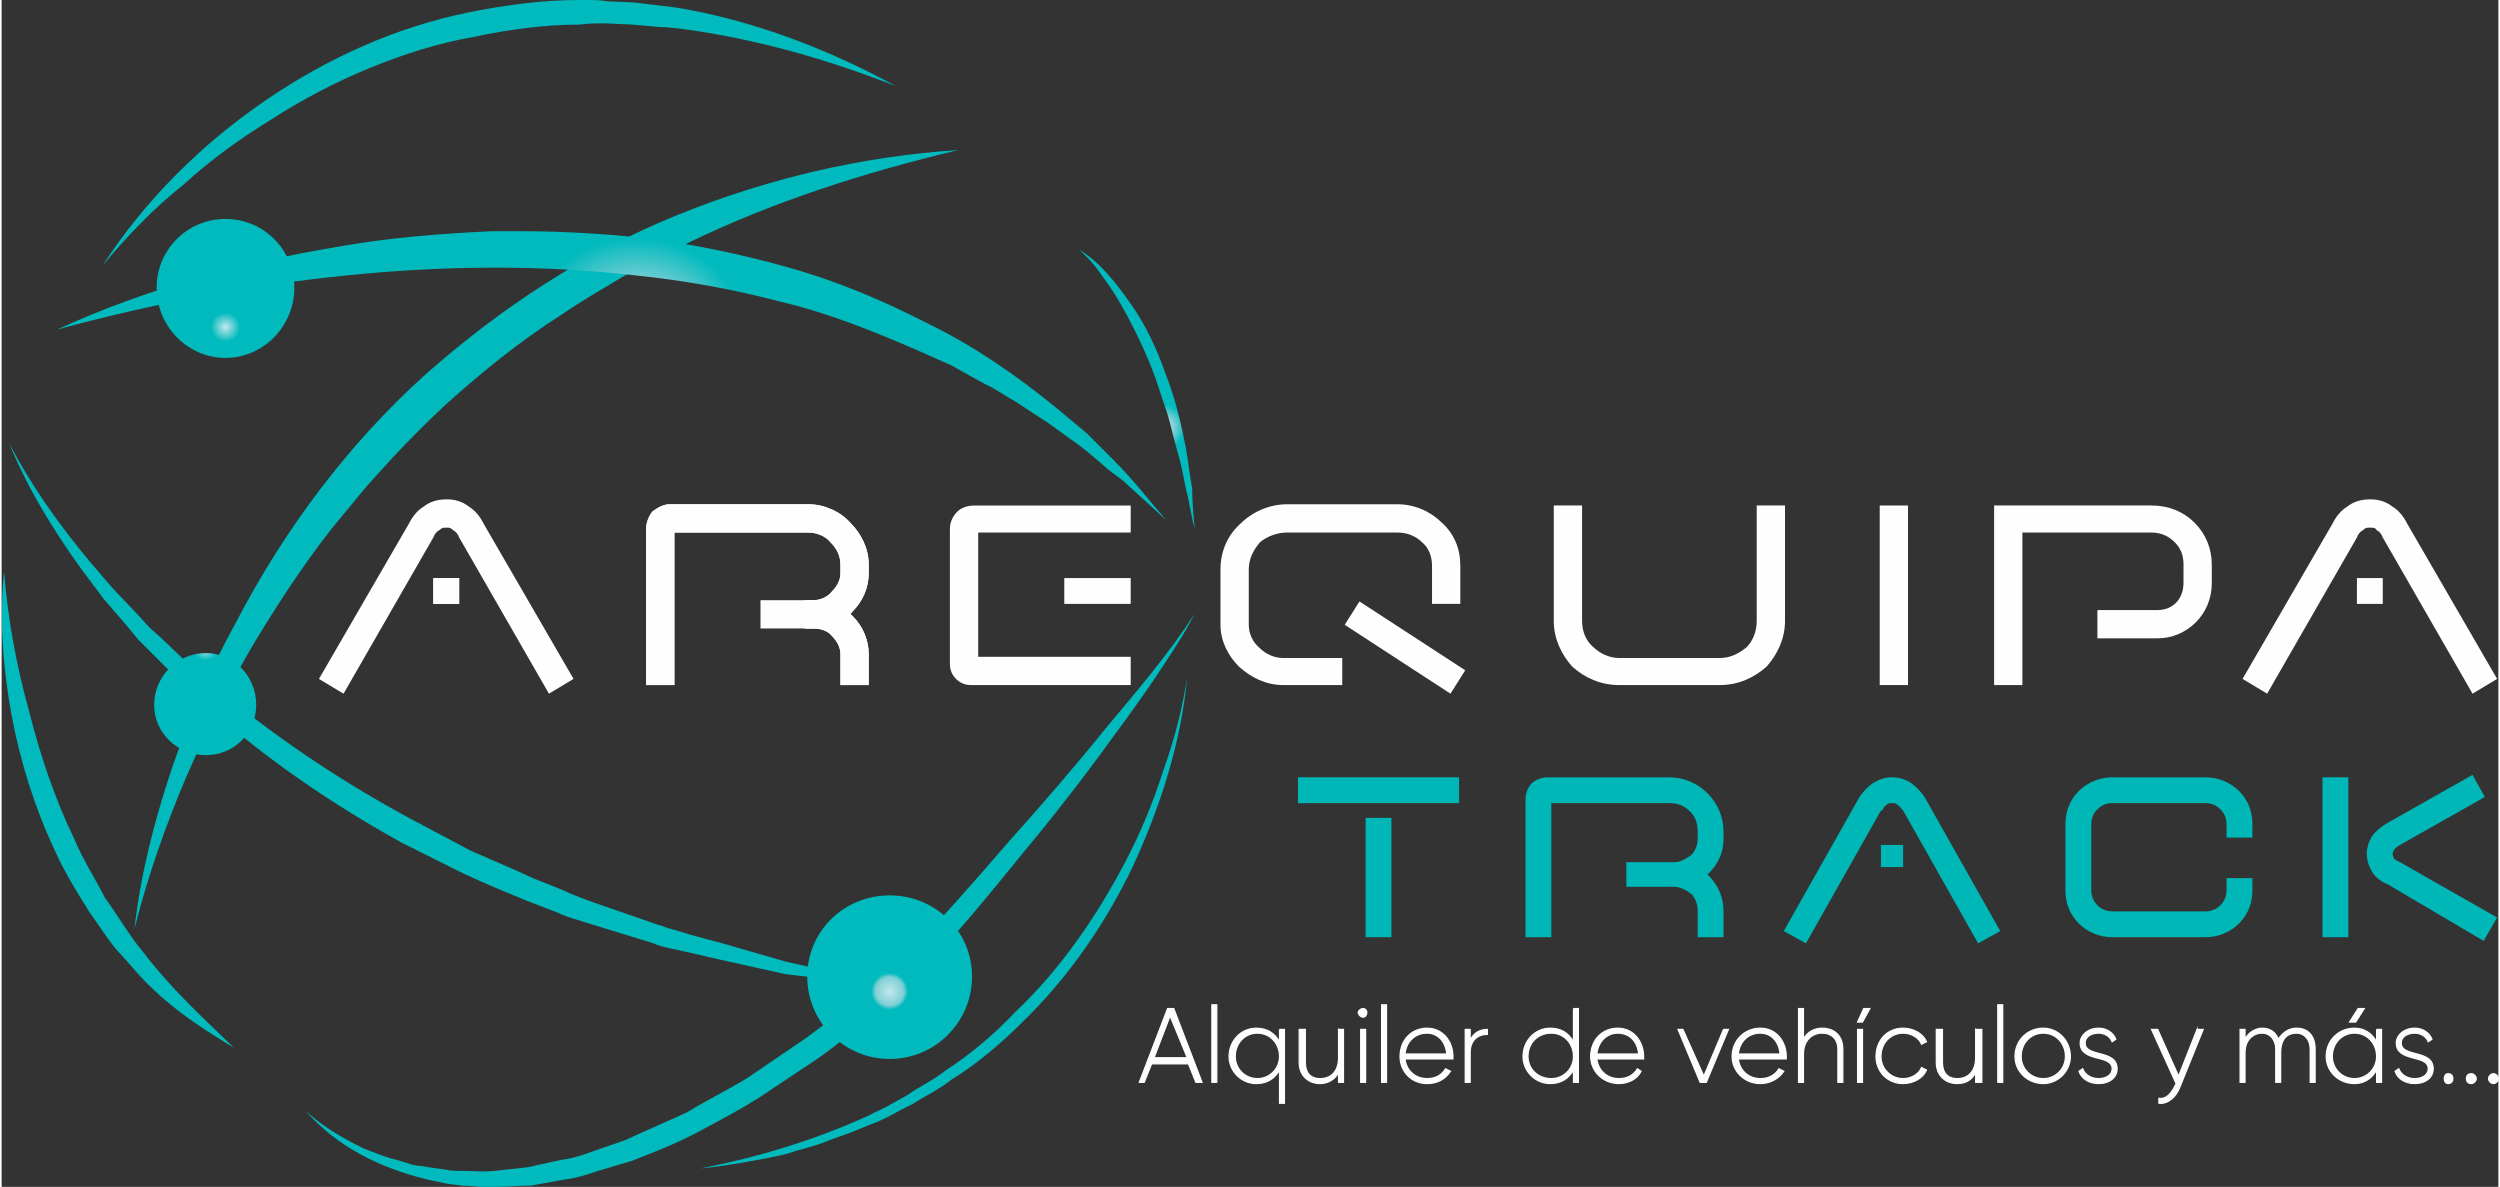
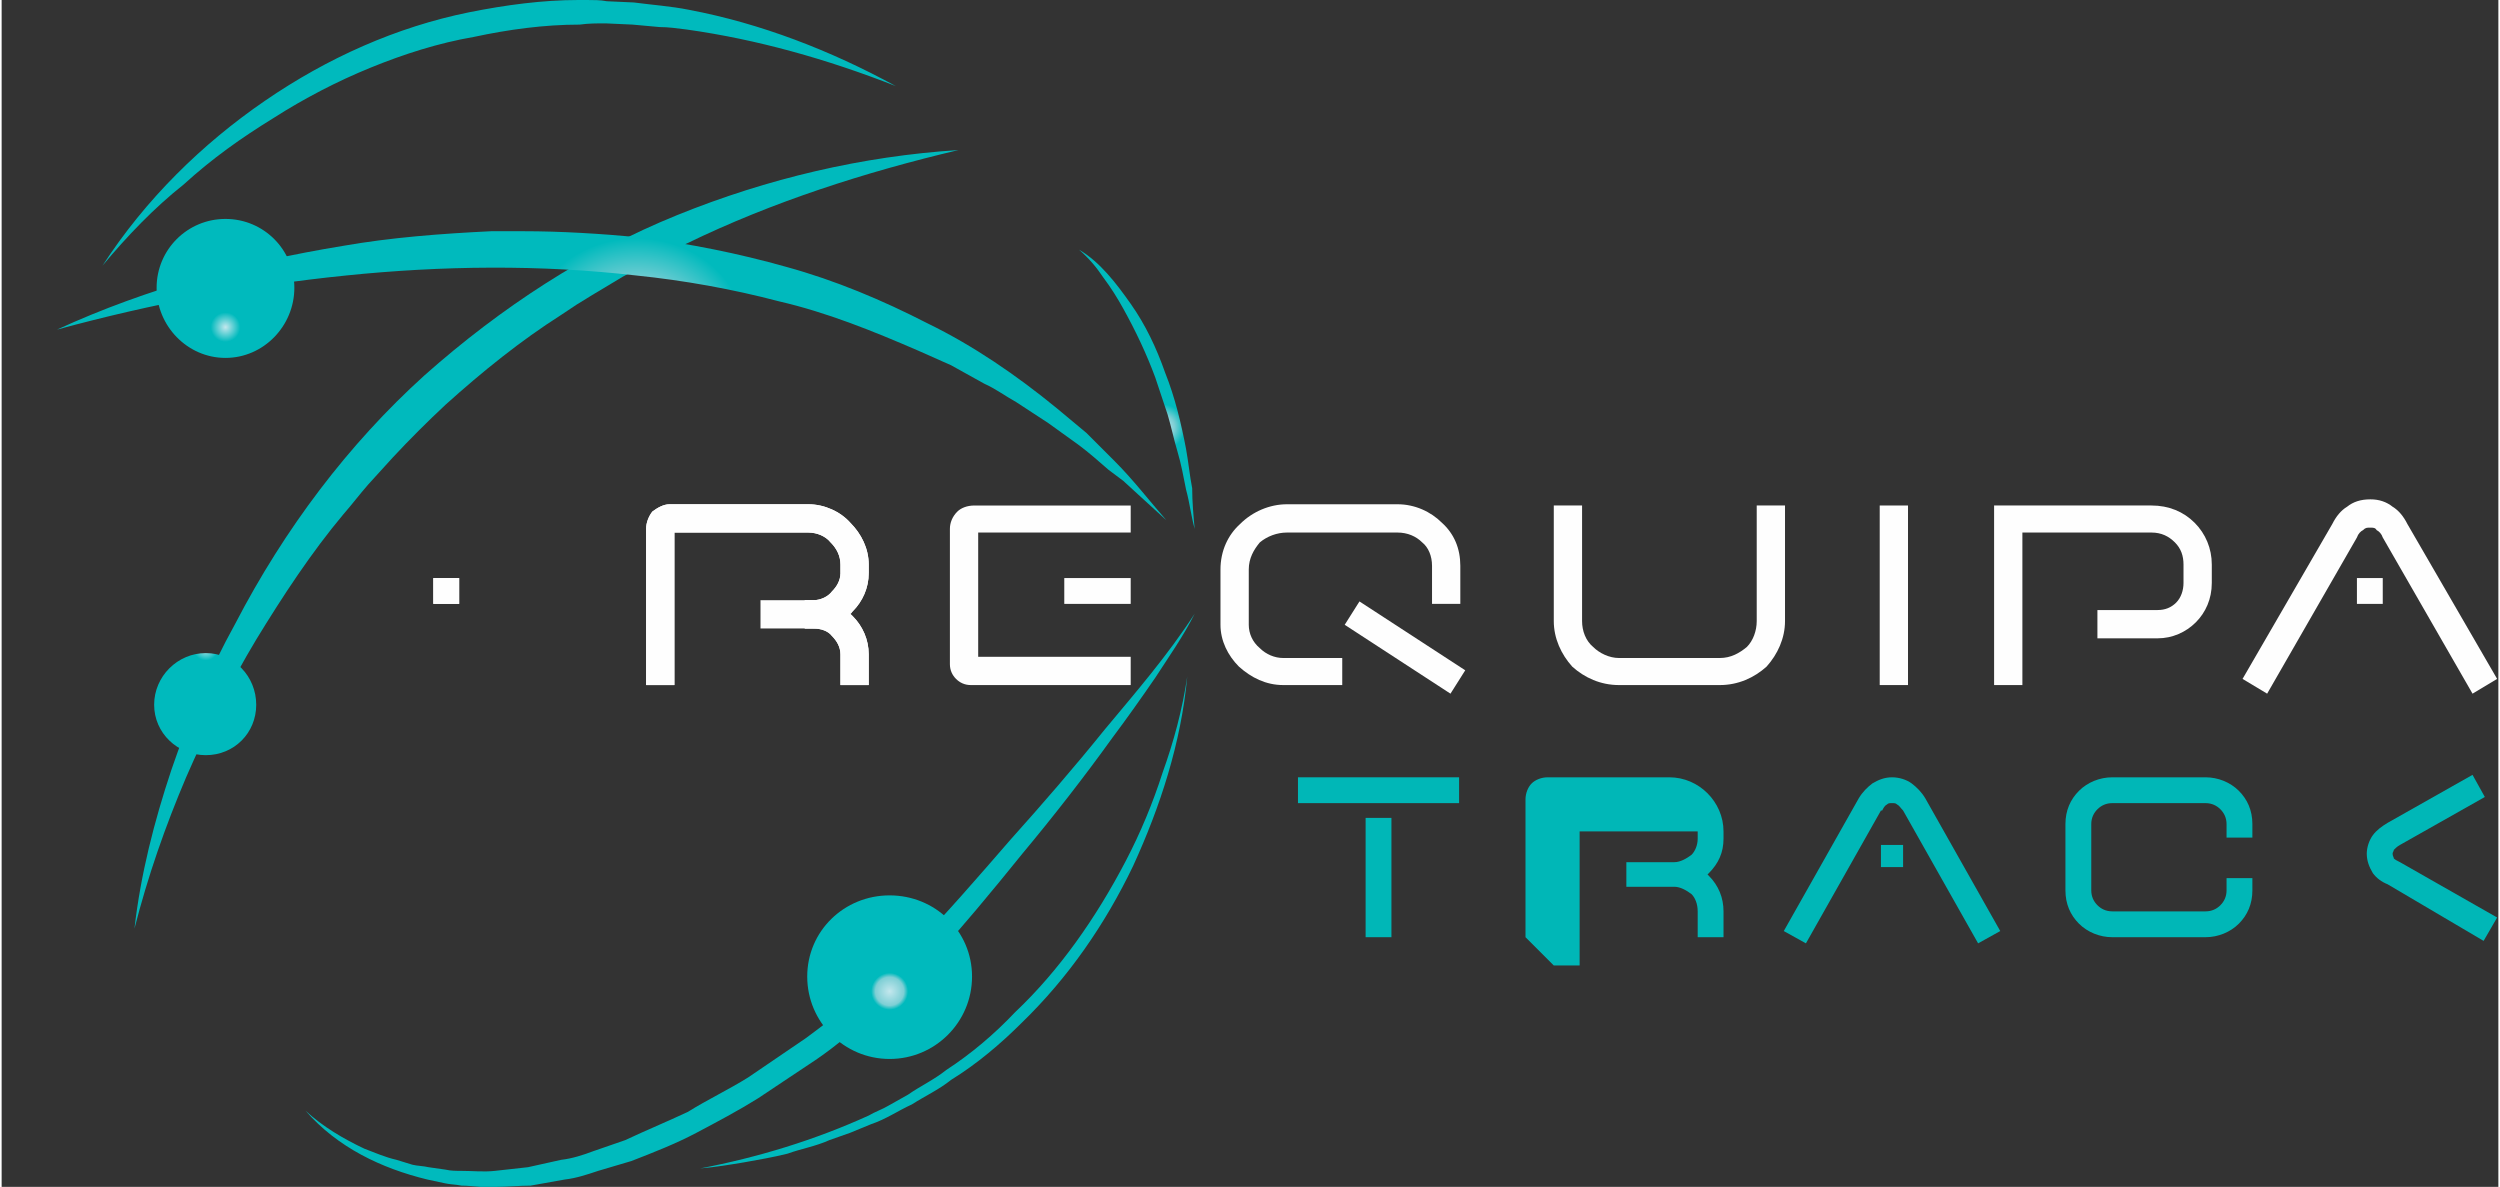
<svg xmlns="http://www.w3.org/2000/svg" xmlns:xlink="http://www.w3.org/1999/xlink" xml:space="preserve" width="99px" height="47px" version="1.1" style="shape-rendering:geometricPrecision; text-rendering:geometricPrecision; image-rendering:optimizeQuality; fill-rule:evenodd; clip-rule:evenodd" viewBox="0 0 20.3 9.65">
  <rect x="0" y="0" width="20.3" height="9.65" fill="#333333" stroke="none" />
  <defs>
    <style type="text/css">
   
    .str0 {stroke:#FEFEFE;stroke-width:0.01;stroke-miterlimit:22.926}
    .fil2 {fill:none;fill-rule:nonzero}
    .fil0 {fill:#FEFEFE}
    .fil15 {fill:#00B7B7}
    .fil1 {fill:#FEFEFE;fill-rule:nonzero}
    .fil14 {fill:#00B7B7;fill-rule:nonzero}
    .fil11 {fill:url(#id0)}
    .fil7 {fill:url(#id1)}
    .fil13 {fill:url(#id2)}
    .fil12 {fill:url(#id3)}
    .fil9 {fill:url(#id4)}
    .fil4 {fill:url(#id5)}
    .fil10 {fill:url(#id6)}
    .fil5 {fill:url(#id7)}
    .fil3 {fill:url(#id8)}
    .fil6 {fill:url(#id9)}
    .fil8 {fill:url(#id10)}
   
  </style>
    <radialGradient id="id0" gradientUnits="userSpaceOnUse" gradientTransform="matrix(1 -0 -0 -1 0 5)" cx="1.82" cy="2.34" r="0.12" fx="1.82" fy="2.34">
      <stop offset="0" style="stop-opacity:1; stop-color:#C4E7ED" />
      <stop offset="1" style="stop-opacity:1; stop-color:#00BABD" />
    </radialGradient>
    <radialGradient id="id1" gradientUnits="userSpaceOnUse" gradientTransform="matrix(0.942 -0 -0 -0.829 0 13)" cx="6.09" cy="7.32" r="0.84" fx="6.09" fy="7.32">
      <stop offset="0" style="stop-opacity:1; stop-color:#C4E7ED" />
      <stop offset="0.529" style="stop-opacity:1; stop-color:#7ECFD5" />
      <stop offset="1" style="stop-opacity:1; stop-color:#00BABD" />
    </radialGradient>
    <radialGradient id="id2" gradientUnits="userSpaceOnUse" gradientTransform="matrix(1 -0 -0 -1 0 11)" xlink:href="#id0" cx="1.66" cy="5.73" r="0.1" fx="1.66" fy="5.73">
  </radialGradient>
    <radialGradient id="id3" gradientUnits="userSpaceOnUse" gradientTransform="matrix(1 -0 -0 -1 0 16)" cx="7.22" cy="7.94" r="0.15" fx="7.22" fy="7.94">
      <stop offset="0" style="stop-opacity:1; stop-color:#C4E7ED" />
      <stop offset="0.769" style="stop-opacity:1; stop-color:#7ECFD5" />
      <stop offset="1" style="stop-opacity:1; stop-color:#00BABD" />
    </radialGradient>
    <radialGradient id="id4" gradientUnits="userSpaceOnUse" gradientTransform="matrix(0.805 -0 -0 -0.805 2 6)" xlink:href="#id1" cx="9.24" cy="3.14" r="0.23" fx="9.24" fy="3.14">
  </radialGradient>
    <radialGradient id="id5" gradientUnits="userSpaceOnUse" gradientTransform="matrix(0.839 -0 -0 -0.738 1 5)" xlink:href="#id1" cx="4.96" cy="3.1" r="1.05" fx="4.96" fy="3.1">
  </radialGradient>
    <radialGradient id="id6" gradientUnits="userSpaceOnUse" gradientTransform="matrix(0.959 -0 -0 -0.959 0 15)" xlink:href="#id1" cx="7.66" cy="7.54" r="0.46" fx="7.66" fy="7.54">
  </radialGradient>
    <radialGradient id="id7" gradientUnits="userSpaceOnUse" gradientTransform="matrix(0.852 -0 -0 -0.75 1 2)" xlink:href="#id1" cx="4.05" cy="1.1" r="0.75" fx="4.05" fy="1.1">
  </radialGradient>
    <radialGradient id="id8" gradientUnits="userSpaceOnUse" gradientTransform="matrix(1.071 -0 -0 -0.942 0 8)" xlink:href="#id1" cx="4.36" cy="4.32" r="0.78" fx="4.36" fy="4.32">
  </radialGradient>
    <radialGradient id="id9" gradientUnits="userSpaceOnUse" gradientTransform="matrix(0.95 -0 -0 -0.836 0 12)" xlink:href="#id1" cx="0.95" cy="6.62" r="0.4" fx="0.95" fy="6.62">
  </radialGradient>
    <radialGradient id="id10" gradientUnits="userSpaceOnUse" gradientTransform="matrix(0.814 -0 -0 -0.814 1 11)" xlink:href="#id1" cx="3.75" cy="5.87" r="0.86" fx="3.75" fy="5.87">
  </radialGradient>
  </defs>
  <g id="Capa_x0020_1">
    <g id="_1181535273088">
      <polygon class="fil0" points="3.51,4.7 3.72,4.7 3.72,4.91 3.51,4.91 " />
      <path class="fil1" d="M5.24 5.57l0 -1.27c0,-0.05 0.02,-0.1 0.05,-0.14 0.04,-0.03 0.09,-0.06 0.14,-0.06l1.13 0c0.13,0 0.26,0.06 0.34,0.15 0.09,0.09 0.15,0.21 0.15,0.34l0 0.07 0 0 0 0c0,0.12 -0.05,0.23 -0.13,0.31 -0.01,0.01 -0.01,0.02 -0.02,0.02 0.01,0.01 0.01,0.01 0.02,0.02 0.08,0.08 0.13,0.19 0.13,0.31l0 0.25 -0.23 0 0 -0.25c0,-0.06 -0.03,-0.11 -0.07,-0.15 -0.03,-0.04 -0.09,-0.06 -0.15,-0.06l-0.07 0 0 -0.23 0.07 0c0.06,0 0.12,-0.03 0.15,-0.07 0.04,-0.04 0.07,-0.09 0.07,-0.15l0 0 0 0 0 -0.07c0,-0.07 -0.03,-0.13 -0.08,-0.18 -0.04,-0.05 -0.11,-0.08 -0.18,-0.08l-1.09 0 0 1.24 -0.23 0z" />
      <path class="fil1" d="M9.18 4.33l-1.24 0 0 1.01 1.24 0 0 0.23 -1.3 0c-0.05,0 -0.09,-0.02 -0.12,-0.05l0 0c-0.03,-0.03 -0.05,-0.07 -0.05,-0.12l0 -1.1c0,-0.05 0.02,-0.1 0.06,-0.14l0 0c0.03,-0.03 0.08,-0.05 0.14,-0.05l1.27 0 0 0.22z" />
      <path class="fil1" d="M10.9 5.57l-0.48 0c-0.14,0 -0.26,-0.06 -0.36,-0.15l0 0 0 0c-0.09,-0.09 -0.15,-0.21 -0.15,-0.34l0 -0.45c0,-0.15 0.06,-0.28 0.16,-0.37l0 0c0.1,-0.1 0.24,-0.16 0.38,-0.16l0.9 0c0.14,0 0.27,0.06 0.36,0.15 0.1,0.09 0.15,0.21 0.15,0.35l0 0.31 -0.23 0 0 -0.31c0,-0.08 -0.03,-0.15 -0.08,-0.19 -0.05,-0.05 -0.12,-0.08 -0.2,-0.08l-0.9 0c-0.08,0 -0.16,0.03 -0.22,0.08l0 0c-0.05,0.06 -0.09,0.13 -0.09,0.22l0 0.45c0,0.07 0.03,0.14 0.09,0.19l0 0c0.05,0.05 0.12,0.08 0.19,0.08l0.48 0 0 0.22z" />
      <polygon class="fil1" points="11.04,4.89 11.9,5.45 11.78,5.64 10.92,5.08 " />
      <path class="fil1" d="M14.5 4.11l0 0.94c0,0.14 -0.06,0.27 -0.15,0.37l0 0c-0.1,0.09 -0.23,0.15 -0.38,0.15l-0.82 0c-0.15,0 -0.28,-0.06 -0.38,-0.15l0 0 0 0c-0.09,-0.1 -0.15,-0.23 -0.15,-0.37l0 -0.94 0.23 0 0 0.94c0,0.08 0.03,0.16 0.09,0.21l0 0c0.05,0.05 0.13,0.09 0.21,0.09l0.82 0c0.09,0 0.16,-0.04 0.22,-0.09l0 0c0.05,-0.05 0.08,-0.13 0.08,-0.21l0 -0.94 0.23 0z" />
      <polygon class="fil1" points="15.27,5.57 15.27,4.11 15.5,4.11 15.5,5.57 " />
      <path class="fil1" d="M16.2 5.57l0 -0.63 0 -0.64 0 0 0 -0.08 0 -0.11 0.12 0 0.08 0 0 0 1.08 0c0.14,0 0.26,0.05 0.35,0.14 0.09,0.09 0.14,0.21 0.14,0.34l0 0.07 0 0.08c0,0.13 -0.05,0.24 -0.13,0.32l0 0c-0.08,0.08 -0.19,0.13 -0.31,0.13l-0.49 0 0 -0.23 0.49 0c0.06,0 0.11,-0.02 0.15,-0.06l0 0c0.04,-0.04 0.06,-0.1 0.06,-0.16l0 -0.08 0 -0.07c0,-0.07 -0.02,-0.13 -0.07,-0.18 -0.05,-0.05 -0.11,-0.08 -0.19,-0.08l-1.05 0 0 0.61 0 0.63 -0.23 0z" />
      <path class="fil1" d="M18.22 5.52l0.73 -1.26 0 0c0.03,-0.06 0.07,-0.11 0.12,-0.14 0.05,-0.04 0.11,-0.06 0.19,-0.06 0.07,0 0.13,0.02 0.18,0.06 0.05,0.03 0.09,0.08 0.12,0.14l0 0 0.73 1.26 -0.2 0.12 -0.73 -1.27 0 0c-0.01,-0.03 -0.03,-0.05 -0.05,-0.06 -0.01,-0.02 -0.03,-0.02 -0.05,-0.02 -0.03,0 -0.04,0 -0.06,0.02 -0.02,0.01 -0.04,0.03 -0.05,0.06l0 0 -0.73 1.27 -0.2 -0.12z" />
-       <path class="fil1" d="M2.58 5.52l0.73 -1.26 0 0c0.03,-0.06 0.07,-0.11 0.12,-0.14 0.05,-0.04 0.11,-0.06 0.19,-0.06 0.07,0 0.13,0.02 0.18,0.06 0.05,0.03 0.09,0.08 0.12,0.14l0 0 0.73 1.26 -0.2 0.12 -0.73 -1.27 0 0c-0.01,-0.03 -0.03,-0.05 -0.05,-0.06 -0.02,-0.02 -0.03,-0.02 -0.05,-0.02 -0.03,0 -0.04,0 -0.06,0.02 -0.02,0.01 -0.04,0.03 -0.05,0.06l0 0 -0.73 1.27 -0.2 -0.12z" />
      <polygon class="fil0" points="19.15,4.7 19.36,4.7 19.36,4.91 19.15,4.91 " />
      <polygon class="fil0" points="3.51,4.7 3.72,4.7 3.72,4.91 3.51,4.91 " />
      <path class="fil1" d="M5.24 5.57l0 -1.27c0,-0.05 0.02,-0.1 0.05,-0.14 0.04,-0.03 0.09,-0.06 0.14,-0.06l1.13 0c0.13,0 0.26,0.06 0.34,0.15 0.09,0.09 0.15,0.21 0.15,0.34l0 0.07 -0.23 0 0 -0.07c0,-0.07 -0.03,-0.13 -0.08,-0.18 -0.04,-0.05 -0.11,-0.08 -0.18,-0.08l-1.09 0 0 1.24 -0.23 0z" />
      <path class="fil1" d="M7.05 4.66c0,0.12 -0.05,0.23 -0.13,0.31 -0.08,0.09 -0.2,0.14 -0.32,0.14l-0.07 0 0 -0.23 0.07 0c0.06,0 0.12,-0.03 0.15,-0.07 0.04,-0.04 0.07,-0.09 0.07,-0.15l0.23 0z" />
      <path class="fil1" d="M6.82 5.57l0 -0.25c0,-0.06 -0.03,-0.11 -0.07,-0.15 -0.03,-0.04 -0.09,-0.06 -0.15,-0.06l-0.43 0 0 -0.23 0.43 0c0.12,0 0.24,0.05 0.32,0.13 0.08,0.08 0.13,0.19 0.13,0.31l0 0.25 -0.23 0z" />
      <polygon class="fil0" points="8.64,4.7 9.18,4.7 9.18,4.91 8.64,4.91 " />
      <path class="fil2" d="M2.58 5.52l0.73 -1.26 0 0c0.03,-0.06 0.07,-0.11 0.12,-0.14 0.05,-0.04 0.11,-0.06 0.19,-0.06 0.07,0 0.13,0.02 0.18,0.06 0.05,0.03 0.09,0.08 0.12,0.14l0 0 0.73 1.26 -0.2 0.12 -0.73 -1.27 0 0c-0.01,-0.03 -0.03,-0.05 -0.05,-0.06 -0.02,-0.02 -0.03,-0.02 -0.05,-0.02 -0.03,0 -0.04,0 -0.06,0.02 -0.02,0.01 -0.04,0.03 -0.05,0.06l0 0 -0.73 1.27 -0.2 -0.12z" />
      <path class="fil3" d="M5.49 1.75c-0.74,0.3 -1.43,0.75 -2.05,1.3l0 0c-0.62,0.56 -1.14,1.25 -1.54,2.02l0 0c-0.21,0.38 -0.38,0.78 -0.52,1.19l0 0c-0.14,0.42 -0.25,0.85 -0.3,1.29l0 0c0.11,-0.43 0.25,-0.83 0.42,-1.23l0 0c0.17,-0.39 0.36,-0.77 0.57,-1.12l0 0c0.22,-0.36 0.45,-0.71 0.71,-1.02l0 0c0.07,-0.08 0.13,-0.16 0.2,-0.24l0 0 0.2 -0.22c0.14,-0.15 0.28,-0.29 0.43,-0.43l0 0c0.3,-0.27 0.61,-0.52 0.94,-0.73l0 0 0.12 -0.08 0.13 -0.08 0.25 -0.15 0.26 -0.14 0.13 -0.07 0.13 -0.06c0.7,-0.34 1.45,-0.58 2.21,-0.76 -0.78,0.05 -1.55,0.23 -2.29,0.53l0 0z" />
      <path class="fil4" d="M4.24 1.88l-0.02 0 -0.02 0c-0.07,0 -0.15,0 -0.22,0l0 0c-0.41,0.02 -0.81,0.05 -1.21,0.12l0 0c-0.79,0.13 -1.58,0.34 -2.32,0.68l0 0c0.77,-0.21 1.56,-0.36 2.35,-0.44l0 0c0.78,-0.08 1.58,-0.09 2.36,0l0 0c0.39,0.04 0.78,0.11 1.16,0.21l0 0c0.39,0.09 0.76,0.24 1.13,0.4l0 0 0.27 0.12 0.27 0.15c0.09,0.04 0.17,0.1 0.26,0.15l0 0c0.09,0.06 0.17,0.11 0.26,0.17l0 0 0.25 0.18c0.08,0.06 0.16,0.13 0.24,0.2l0 0 0.12 0.09 0.12 0.11 0.23 0.21c-0.14,-0.16 -0.27,-0.33 -0.42,-0.48l0 0c-0.08,-0.08 -0.15,-0.15 -0.23,-0.23l0 0 -0.24 -0.2c-0.33,-0.27 -0.68,-0.51 -1.05,-0.69l0 0c-0.37,-0.19 -0.75,-0.35 -1.15,-0.46l0 0c-0.39,-0.11 -0.79,-0.19 -1.19,-0.24l0 0c-0.32,-0.03 -0.64,-0.05 -0.95,-0.05z" />
      <path class="fil5" d="M4.69 0c-0.29,0 -0.59,0.04 -0.89,0.1l0 0c-0.59,0.12 -1.15,0.37 -1.66,0.72l0 0c-0.51,0.35 -0.97,0.8 -1.32,1.34 0.2,-0.24 0.42,-0.47 0.66,-0.66l0 0c0.23,-0.21 0.47,-0.38 0.73,-0.54l0 0c0.25,-0.16 0.52,-0.3 0.79,-0.41l0 0c0.27,-0.11 0.55,-0.2 0.84,-0.25l0 0c0.28,-0.06 0.57,-0.1 0.86,-0.1l0 0c0.07,-0.01 0.14,-0.01 0.21,-0.01l0 0 0.22 0.01 0.22 0.02c0.07,0 0.14,0.01 0.22,0.02l0 0c0.57,0.08 1.14,0.24 1.7,0.46l0 0c-0.53,-0.29 -1.1,-0.51 -1.68,-0.62l0 0c-0.15,-0.03 -0.3,-0.04 -0.45,-0.06l0 0 -0.22 -0.01c-0.05,-0.01 -0.11,-0.01 -0.16,-0.01l0 0c-0.02,0 -0.04,0 -0.07,0l0 0z" />
-       <path class="fil6" d="M0.08 5.81c0.07,0.38 0.19,0.76 0.35,1.1l0 0c0.08,0.18 0.18,0.34 0.28,0.5l0 0 0.16 0.23c0.03,0.04 0.06,0.08 0.09,0.11l0 0 0.09 0.1c0.24,0.29 0.54,0.49 0.84,0.67 -0.26,-0.25 -0.52,-0.49 -0.74,-0.78l0 0c-0.11,-0.13 -0.2,-0.29 -0.31,-0.44l0 0c-0.08,-0.16 -0.18,-0.31 -0.25,-0.48l0 0c-0.16,-0.33 -0.28,-0.69 -0.37,-1.05l0 0c-0.1,-0.36 -0.17,-0.74 -0.2,-1.12l0 0c-0.04,0.38 -0.01,0.78 0.06,1.16l0 0z" />
      <path class="fil7" d="M8.97 5.93c-0.25,0.31 -0.51,0.61 -0.77,0.9l0 0c-0.26,0.3 -0.52,0.6 -0.79,0.88l0 0c-0.07,0.07 -0.13,0.14 -0.2,0.2l0 0c-0.07,0.06 -0.15,0.12 -0.22,0.18l0 0c-0.15,0.12 -0.3,0.24 -0.45,0.35l0 0 -0.47 0.32c-0.16,0.1 -0.33,0.18 -0.49,0.28l0 0c-0.17,0.08 -0.34,0.15 -0.51,0.23l0 0 -0.26 0.09c-0.08,0.03 -0.17,0.06 -0.26,0.07l0 0 -0.27 0.06 -0.27 0.03c-0.09,0.01 -0.18,0 -0.27,0l0 0c-0.04,0 -0.09,0 -0.13,-0.01l0 0 -0.14 -0.02c-0.04,-0.01 -0.09,-0.01 -0.13,-0.02l0 0 -0.13 -0.04c-0.09,-0.02 -0.18,-0.06 -0.26,-0.09l0 0c-0.17,-0.08 -0.34,-0.18 -0.48,-0.31 0.26,0.3 0.62,0.47 0.99,0.56l0 0 0.14 0.03c0.04,0.01 0.09,0.01 0.14,0.02l0 0c0.09,0 0.18,0.02 0.28,0.01l0 0c0.09,0 0.19,-0.01 0.28,-0.01l0 0 0.28 -0.05c0.09,-0.01 0.18,-0.04 0.27,-0.07l0 0 0.27 -0.08c0.18,-0.07 0.36,-0.14 0.53,-0.23l0 0c0.17,-0.09 0.34,-0.18 0.5,-0.28l0 0 0.48 -0.32c0.16,-0.11 0.31,-0.24 0.46,-0.36l0 0c0.08,-0.06 0.15,-0.11 0.23,-0.19l0 0c0.07,-0.07 0.14,-0.14 0.21,-0.21l0 0c0.27,-0.3 0.52,-0.6 0.77,-0.91l0 0c0.25,-0.3 0.5,-0.62 0.73,-0.94l0 0c0.12,-0.16 0.24,-0.33 0.35,-0.49l0 0c0.11,-0.17 0.23,-0.34 0.32,-0.52l0 0c-0.22,0.34 -0.48,0.64 -0.73,0.94l0 0z" />
-       <path class="fil8" d="M0.65 4.63c0.06,0.08 0.12,0.16 0.18,0.24l0 0 0.19 0.22 0.09 0.11 0.1 0.1 0.21 0.21c0.55,0.54 1.18,0.98 1.83,1.34l0 0 0.5 0.25c0.17,0.08 0.34,0.15 0.51,0.22l0 0 0.26 0.1c0.08,0.04 0.17,0.06 0.26,0.09l0 0 0.52 0.16c0.04,0.02 0.09,0.03 0.13,0.04l0 0 0.14 0.03 0.26 0.06 0.54 0.12c0.36,0.04 0.71,0.09 1.07,0.13l0 0c-0.35,-0.08 -0.71,-0.15 -1.06,-0.23l0 0 -0.52 -0.15 -0.26 -0.07 -0.13 -0.04c-0.05,-0.01 -0.09,-0.03 -0.13,-0.04l0 0 -0.52 -0.18c-0.08,-0.03 -0.17,-0.06 -0.25,-0.1l0 0 -0.25 -0.1c-0.17,-0.08 -0.34,-0.15 -0.5,-0.22l0 0 -0.49 -0.26c-0.65,-0.35 -1.26,-0.77 -1.82,-1.27l0 0 -0.21 -0.2 -0.1 -0.09 -0.1 -0.11 -0.2 -0.21c-0.06,-0.07 -0.12,-0.14 -0.18,-0.21l0 0c-0.25,-0.3 -0.48,-0.62 -0.66,-0.97 0.15,0.37 0.36,0.71 0.59,1.03l0 0z" />
      <path class="fil9" d="M8.96 2.26c0.06,0.08 0.11,0.16 0.16,0.25l0 0c0.1,0.18 0.19,0.37 0.26,0.56l0 0 0.05 0.15 0.05 0.15c0.03,0.1 0.05,0.2 0.08,0.3l0 0c0.03,0.1 0.05,0.21 0.07,0.31l0 0c0.03,0.11 0.04,0.21 0.07,0.32l0 0c-0.01,-0.11 -0.02,-0.22 -0.02,-0.33l0 0c-0.02,-0.1 -0.03,-0.21 -0.05,-0.32l0 0c-0.04,-0.21 -0.09,-0.42 -0.17,-0.62l0 0c-0.07,-0.2 -0.16,-0.39 -0.28,-0.56l0 0c-0.12,-0.17 -0.25,-0.34 -0.42,-0.44 0.08,0.07 0.14,0.14 0.2,0.23l0 0z" />
      <path class="fil10" d="M9.44 6.28c-0.08,0.25 -0.18,0.49 -0.3,0.72l0 0c-0.24,0.46 -0.54,0.89 -0.9,1.23l0 0c-0.17,0.18 -0.36,0.34 -0.56,0.47l0 0c-0.1,0.08 -0.21,0.13 -0.31,0.2l0 0 -0.16 0.09c-0.05,0.03 -0.11,0.05 -0.16,0.08l0 0c-0.44,0.2 -0.9,0.34 -1.37,0.43 0.12,-0.01 0.24,-0.03 0.36,-0.05l0 0c0.11,-0.02 0.23,-0.04 0.35,-0.07l0 0c0.11,-0.04 0.23,-0.06 0.34,-0.11l0 0 0.17 -0.06 0.17 -0.07c0.12,-0.04 0.22,-0.11 0.33,-0.16l0 0c0.11,-0.07 0.22,-0.12 0.32,-0.2l0 0c0.21,-0.13 0.4,-0.29 0.58,-0.47l0 0c0.37,-0.36 0.67,-0.79 0.9,-1.27l0 0c0.22,-0.48 0.39,-1 0.44,-1.54 -0.04,0.27 -0.11,0.53 -0.2,0.78l0 0z" />
      <path class="fil11" d="M1.26 2.34c0,0.31 0.25,0.57 0.56,0.57 0.31,0 0.56,-0.26 0.56,-0.57l0 0c0,-0.31 -0.25,-0.56 -0.56,-0.56l0 0c-0.31,0 -0.56,0.25 -0.56,0.56z" />
      <path class="fil12" d="M6.55 7.94c0,0.37 0.3,0.67 0.67,0.67 0.37,0 0.67,-0.3 0.67,-0.67 0,-0.37 -0.3,-0.66 -0.67,-0.66l0 0c-0.37,0 -0.67,0.29 -0.67,0.66l0 0z" />
      <path class="fil13" d="M1.24 5.73c0,0.23 0.19,0.41 0.42,0.41 0.23,0 0.41,-0.18 0.41,-0.41l0 0c0,-0.23 -0.18,-0.42 -0.41,-0.42l0 0c-0.23,0 -0.42,0.19 -0.42,0.42z" />
-       <path class="fil1 str0" d="M9.71 8.8l0.05 0 -0.23 -0.6 -0.05 0 -0.23 0.6 0.04 0 0.06 -0.15 0.3 0 0.06 0.15zm-0.34 -0.2l0.13 -0.34 0.14 0.34 -0.27 0zm0.47 0.2l0.04 0 0 -0.63 -0.04 0 0 0.63zm0.55 -0.43l0 0.1c-0.04,-0.07 -0.1,-0.11 -0.19,-0.11 -0.12,0 -0.22,0.1 -0.22,0.23 0,0.12 0.1,0.22 0.22,0.22 0.09,0 0.15,-0.04 0.19,-0.11l0 0.27 0.04 0 0 -0.6 -0.04 0zm-0.18 0.4c-0.1,0 -0.18,-0.08 -0.18,-0.18 0,-0.11 0.08,-0.19 0.18,-0.19 0.1,0 0.18,0.08 0.18,0.19 0,0.1 -0.08,0.18 -0.18,0.18zm0.66 -0.4l0 0.23c0,0.11 -0.06,0.17 -0.15,0.17 -0.08,0 -0.12,-0.05 -0.12,-0.13l0 -0.27 -0.05 0 0 0.27c0,0.1 0.07,0.17 0.17,0.17 0.06,0 0.12,-0.03 0.15,-0.09l0 0.08 0.04 0 0 -0.43 -0.04 0zm0.2 -0.1c0.02,0 0.03,-0.02 0.03,-0.04 0,-0.01 -0.01,-0.03 -0.03,-0.03 -0.02,0 -0.04,0.02 -0.04,0.03 0,0.02 0.02,0.04 0.04,0.04zm-0.02 0.53l0.04 0 0 -0.43 -0.04 0 0 0.43zm0.17 0l0.04 0 0 -0.63 -0.04 0 0 0.63zm0.37 -0.44c-0.13,0 -0.22,0.1 -0.22,0.23 0,0.12 0.09,0.22 0.22,0.22 0.09,0 0.15,-0.04 0.19,-0.1l-0.04 -0.02c-0.03,0.05 -0.08,0.08 -0.15,0.08 -0.1,0 -0.17,-0.07 -0.18,-0.16l0.39 0c0,-0.01 0,-0.02 0,-0.02 0,-0.12 -0.08,-0.23 -0.21,-0.23zm0 0.04c0.08,0 0.15,0.06 0.16,0.17l-0.34 0c0.01,-0.1 0.08,-0.17 0.18,-0.17zm0.35 0.06l0 -0.09 -0.04 0 0 0.43 0.04 0 0 -0.24c0,-0.11 0.07,-0.15 0.14,-0.15l0 -0.04c-0.05,0 -0.11,0.02 -0.14,0.09zm0.84 -0.26l0 0.27c-0.04,-0.07 -0.1,-0.11 -0.19,-0.11 -0.12,0 -0.22,0.1 -0.22,0.23 0,0.12 0.1,0.22 0.22,0.22 0.09,0 0.15,-0.04 0.19,-0.11l0 0.1 0.04 0 0 -0.6 -0.04 0zm-0.18 0.57c-0.11,0 -0.19,-0.08 -0.19,-0.18 0,-0.11 0.08,-0.19 0.19,-0.19 0.1,0 0.18,0.08 0.18,0.19 0,0.1 -0.08,0.18 -0.18,0.18zm0.54 -0.41c-0.13,0 -0.22,0.1 -0.22,0.23 0,0.12 0.1,0.22 0.23,0.22 0.08,0 0.15,-0.04 0.18,-0.1l-0.03 -0.02c-0.03,0.05 -0.08,0.08 -0.15,0.08 -0.1,0 -0.17,-0.07 -0.18,-0.16l0.38 0c0,-0.01 0,-0.02 0,-0.02 0,-0.12 -0.08,-0.23 -0.21,-0.23zm0 0.04c0.09,0 0.16,0.06 0.17,0.17l-0.34 0c0.01,-0.1 0.08,-0.17 0.17,-0.17zm0.86 -0.03l-0.16 0.38 -0.17 -0.38 -0.04 0 0.18 0.43 0.05 0 0.18 -0.43 -0.04 0zm0.3 -0.01c-0.13,0 -0.23,0.1 -0.23,0.23 0,0.12 0.1,0.22 0.23,0.22 0.08,0 0.15,-0.04 0.19,-0.1l-0.04 -0.02c-0.03,0.05 -0.08,0.08 -0.15,0.08 -0.1,0 -0.17,-0.07 -0.18,-0.16l0.39 0c0,-0.01 0,-0.02 0,-0.02 0,-0.12 -0.08,-0.23 -0.21,-0.23zm0 0.04c0.08,0 0.15,0.06 0.16,0.17l-0.34 0c0.01,-0.1 0.08,-0.17 0.18,-0.17zm0.5 -0.04c-0.06,0 -0.12,0.03 -0.15,0.09l0 -0.25 -0.04 0 0 0.6 0.04 0 0 -0.23c0,-0.11 0.07,-0.17 0.15,-0.17 0.08,0 0.13,0.05 0.13,0.13l0 0.27 0.04 0 0 -0.27c0,-0.1 -0.06,-0.17 -0.17,-0.17zm0.29 -0.05l0.05 -0.11 0.05 0 -0.06 0.11 -0.04 0zm0 0.49l0.04 0 0 -0.43 -0.04 0 0 0.43zm0.37 0.01c0.08,0 0.16,-0.04 0.19,-0.11l-0.04 -0.02c-0.02,0.05 -0.08,0.09 -0.15,0.09 -0.1,0 -0.18,-0.08 -0.18,-0.18 0,-0.11 0.08,-0.19 0.18,-0.19 0.07,0 0.13,0.04 0.15,0.09l0.04 -0.02c-0.03,-0.07 -0.11,-0.11 -0.19,-0.11 -0.13,0 -0.22,0.1 -0.22,0.23 0,0.12 0.09,0.22 0.22,0.22zm0.59 -0.44l0 0.23c0,0.11 -0.06,0.17 -0.15,0.17 -0.08,0 -0.12,-0.05 -0.12,-0.13l0 -0.27 -0.05 0 0 0.27c0,0.1 0.07,0.17 0.17,0.17 0.07,0 0.12,-0.03 0.15,-0.09l0 0.08 0.05 0 0 -0.43 -0.05 0zm0.18 0.43l0.04 0 0 -0.63 -0.04 0 0 0.63zm0.37 0.01c0.12,0 0.22,-0.1 0.22,-0.22 0,-0.13 -0.1,-0.23 -0.22,-0.23 -0.13,0 -0.23,0.1 -0.23,0.23 0,0.12 0.1,0.22 0.23,0.22zm0 -0.04c-0.1,0 -0.18,-0.08 -0.18,-0.18 0,-0.11 0.08,-0.19 0.18,-0.19 0.1,0 0.18,0.08 0.18,0.19 0,0.1 -0.08,0.18 -0.18,0.18zm0.34 -0.29c0,-0.05 0.05,-0.08 0.11,-0.08 0.04,0 0.09,0.02 0.11,0.07l0.03 -0.02c-0.02,-0.05 -0.07,-0.09 -0.14,-0.09 -0.09,0 -0.15,0.06 -0.15,0.12 0,0.16 0.26,0.09 0.26,0.21 0,0.05 -0.05,0.08 -0.11,0.08 -0.06,0 -0.11,-0.03 -0.13,-0.08l-0.03 0.02c0.02,0.06 0.08,0.1 0.16,0.1 0.09,0 0.15,-0.05 0.15,-0.12 0,-0.16 -0.26,-0.09 -0.26,-0.21zm0.91 -0.11l-0.15 0.38 -0.17 -0.38 -0.05 0 0.2 0.44 -0.01 0.02c-0.03,0.06 -0.07,0.11 -0.13,0.1l0 0.04c0.07,0.01 0.14,-0.05 0.17,-0.13l0.19 -0.47 -0.05 0zm0.81 -0.01c-0.06,0 -0.11,0.03 -0.15,0.09 -0.02,-0.06 -0.07,-0.09 -0.13,-0.09 -0.05,0 -0.11,0.03 -0.14,0.09l0 -0.08 -0.04 0 0 0.43 0.04 0 0 -0.24c0,-0.11 0.07,-0.16 0.14,-0.16 0.06,0 0.11,0.05 0.11,0.13l0 0.27 0.04 0 0 -0.24c0,-0.11 0.05,-0.16 0.13,-0.16 0.06,0 0.11,0.05 0.11,0.13l0 0.27 0.04 0 0 -0.27c0,-0.11 -0.06,-0.17 -0.15,-0.17zm0.55 -0.16l-0.05 0 -0.07 0.11 0.05 0 0.07 -0.11zm0.1 0.17l0 0.1c-0.04,-0.07 -0.1,-0.11 -0.18,-0.11 -0.13,0 -0.23,0.1 -0.23,0.23 0,0.12 0.1,0.22 0.23,0.22 0.08,0 0.14,-0.04 0.18,-0.11l0 0.1 0.04 0 0 -0.43 -0.04 0zm-0.18 0.4c-0.1,0 -0.18,-0.08 -0.18,-0.18 0,-0.11 0.08,-0.19 0.18,-0.19 0.1,0 0.18,0.08 0.18,0.19 0,0.1 -0.08,0.18 -0.18,0.18zm0.38 -0.29c0,-0.05 0.05,-0.08 0.11,-0.08 0.04,0 0.09,0.02 0.11,0.07l0.03 -0.02c-0.02,-0.05 -0.07,-0.09 -0.14,-0.09 -0.09,0 -0.15,0.06 -0.15,0.12 0,0.16 0.26,0.09 0.26,0.21 0,0.05 -0.05,0.08 -0.11,0.08 -0.06,0 -0.11,-0.03 -0.13,-0.08l-0.03 0.02c0.02,0.06 0.08,0.1 0.16,0.1 0.09,0 0.15,-0.05 0.15,-0.12 0,-0.16 -0.26,-0.09 -0.26,-0.21zm0.38 0.33c0.03,0 0.04,-0.02 0.04,-0.04 0,-0.02 -0.01,-0.04 -0.04,-0.04 -0.02,0 -0.03,0.02 -0.03,0.04 0,0.02 0.01,0.04 0.03,0.04zm0.19 0c0.02,0 0.04,-0.02 0.04,-0.04 0,-0.02 -0.02,-0.04 -0.04,-0.04 -0.03,0 -0.04,0.02 -0.04,0.04 0,0.02 0.01,0.04 0.04,0.04zm0.18 0c0.02,0 0.04,-0.02 0.04,-0.04 0,-0.02 -0.02,-0.04 -0.04,-0.04 -0.02,0 -0.04,0.02 -0.04,0.04 0,0.02 0.02,0.04 0.04,0.04z" />
      <g>
        <path class="fil14" d="M20.18 7.65l-0.78 -0.46 0 0c-0.05,-0.02 -0.09,-0.05 -0.12,-0.09 -0.03,-0.05 -0.05,-0.1 -0.05,-0.16 0,-0.05 0.02,-0.11 0.05,-0.15 0.03,-0.04 0.07,-0.07 0.12,-0.1l0 0 0.69 -0.39 0.1 0.18 -0.69 0.39 0 0c-0.02,0.01 -0.04,0.03 -0.05,0.04 0,0.01 -0.01,0.02 -0.01,0.03 0,0.02 0.01,0.03 0.01,0.04 0.01,0.01 0.03,0.02 0.05,0.03l0 0 0.79 0.45 -0.11 0.19z" />
-         <polygon class="fil14" points="18.87,7.62 18.87,6.32 19.08,6.32 19.08,7.62 " />
        <path class="fil14" d="M18.3 7.14l0 0.1c0,0.11 -0.04,0.2 -0.11,0.27l0 0 0 0c-0.07,0.07 -0.17,0.11 -0.27,0.11l-0.76 0c-0.1,0 -0.2,-0.04 -0.27,-0.11l0 0 0 0c-0.07,-0.07 -0.11,-0.16 -0.11,-0.27l0 -0.54c0,-0.11 0.04,-0.2 0.11,-0.27l0 0 0 0c0.07,-0.07 0.17,-0.11 0.27,-0.11l0.76 0c0.1,0 0.2,0.04 0.27,0.11l0 0 0 0c0.07,0.07 0.11,0.16 0.11,0.27l0 0.11 -0.21 0 0 -0.11c0,-0.05 -0.02,-0.09 -0.05,-0.12l0 0c-0.03,-0.03 -0.07,-0.05 -0.12,-0.05l-0.76 0c-0.05,0 -0.09,0.02 -0.12,0.05l0 0c-0.03,0.03 -0.05,0.07 -0.05,0.12l0 0.54c0,0.05 0.02,0.09 0.05,0.12l0 0c0.03,0.03 0.07,0.05 0.12,0.05l0.76 0c0.05,0 0.09,-0.02 0.12,-0.05l0 0c0.03,-0.03 0.05,-0.07 0.05,-0.12l0 -0.1 0.21 0z" />
        <polygon class="fil14" points="11.09,7.62 11.09,6.65 11.3,6.65 11.3,7.62 " />
        <polygon class="fil14" points="10.54,6.32 11.85,6.32 11.85,6.53 10.54,6.53 " />
-         <path class="fil14" d="M12.39 7.62l0 -1.12c0,-0.05 0.02,-0.1 0.05,-0.13 0.03,-0.03 0.08,-0.05 0.13,-0.05l0.99 0c0.12,0 0.23,0.05 0.31,0.13l0 0c0.08,0.08 0.13,0.19 0.13,0.31l0 0.05 0 0.01 0 0c0,0.11 -0.04,0.2 -0.12,0.28l0 0c0,0 -0.01,0.01 -0.01,0.01 0,0 0.01,0.01 0.01,0.01l0 0 0 0c0.08,0.08 0.12,0.18 0.12,0.29l0 0.21 -0.21 0 0 -0.21c0,-0.06 -0.02,-0.11 -0.05,-0.14l0 0c-0.04,-0.03 -0.09,-0.06 -0.14,-0.06l-0.39 0 0 -0.2 0.39 0c0.05,0 0.1,-0.03 0.14,-0.06l0 0c0.03,-0.03 0.05,-0.08 0.05,-0.13l0 0 0 -0.01 0 -0.05c0,-0.07 -0.02,-0.12 -0.06,-0.16 -0.05,-0.05 -0.1,-0.07 -0.17,-0.07l-0.96 0 0 1.09 -0.21 0z" />
+         <path class="fil14" d="M12.39 7.62l0 -1.12c0,-0.05 0.02,-0.1 0.05,-0.13 0.03,-0.03 0.08,-0.05 0.13,-0.05l0.99 0c0.12,0 0.23,0.05 0.31,0.13l0 0c0.08,0.08 0.13,0.19 0.13,0.31l0 0.05 0 0.01 0 0c0,0.11 -0.04,0.2 -0.12,0.28l0 0c0,0 -0.01,0.01 -0.01,0.01 0,0 0.01,0.01 0.01,0.01l0 0 0 0c0.08,0.08 0.12,0.18 0.12,0.29l0 0.21 -0.21 0 0 -0.21c0,-0.06 -0.02,-0.11 -0.05,-0.14l0 0c-0.04,-0.03 -0.09,-0.06 -0.14,-0.06l-0.39 0 0 -0.2 0.39 0c0.05,0 0.1,-0.03 0.14,-0.06l0 0c0.03,-0.03 0.05,-0.08 0.05,-0.13l0 0 0 -0.01 0 -0.05l-0.96 0 0 1.09 -0.21 0z" />
        <path class="fil14" d="M14.49 7.57l0.61 -1.08 0 0c0.03,-0.05 0.07,-0.09 0.11,-0.12 0.05,-0.03 0.1,-0.05 0.16,-0.05 0.06,0 0.12,0.02 0.16,0.05 0.04,0.03 0.08,0.07 0.11,0.12l0 0 0.61 1.08 -0.18 0.1 -0.61 -1.08 0 0c-0.02,-0.02 -0.03,-0.04 -0.05,-0.05 -0.01,-0.01 -0.02,-0.01 -0.04,-0.01 -0.02,0 -0.03,0 -0.04,0.01 -0.02,0.01 -0.03,0.03 -0.04,0.05l-0.01 0 -0.61 1.08 -0.18 -0.1z" />
        <polygon class="fil15" points="15.28,6.87 15.46,6.87 15.46,7.05 15.28,7.05 " />
      </g>
    </g>
  </g>
</svg>